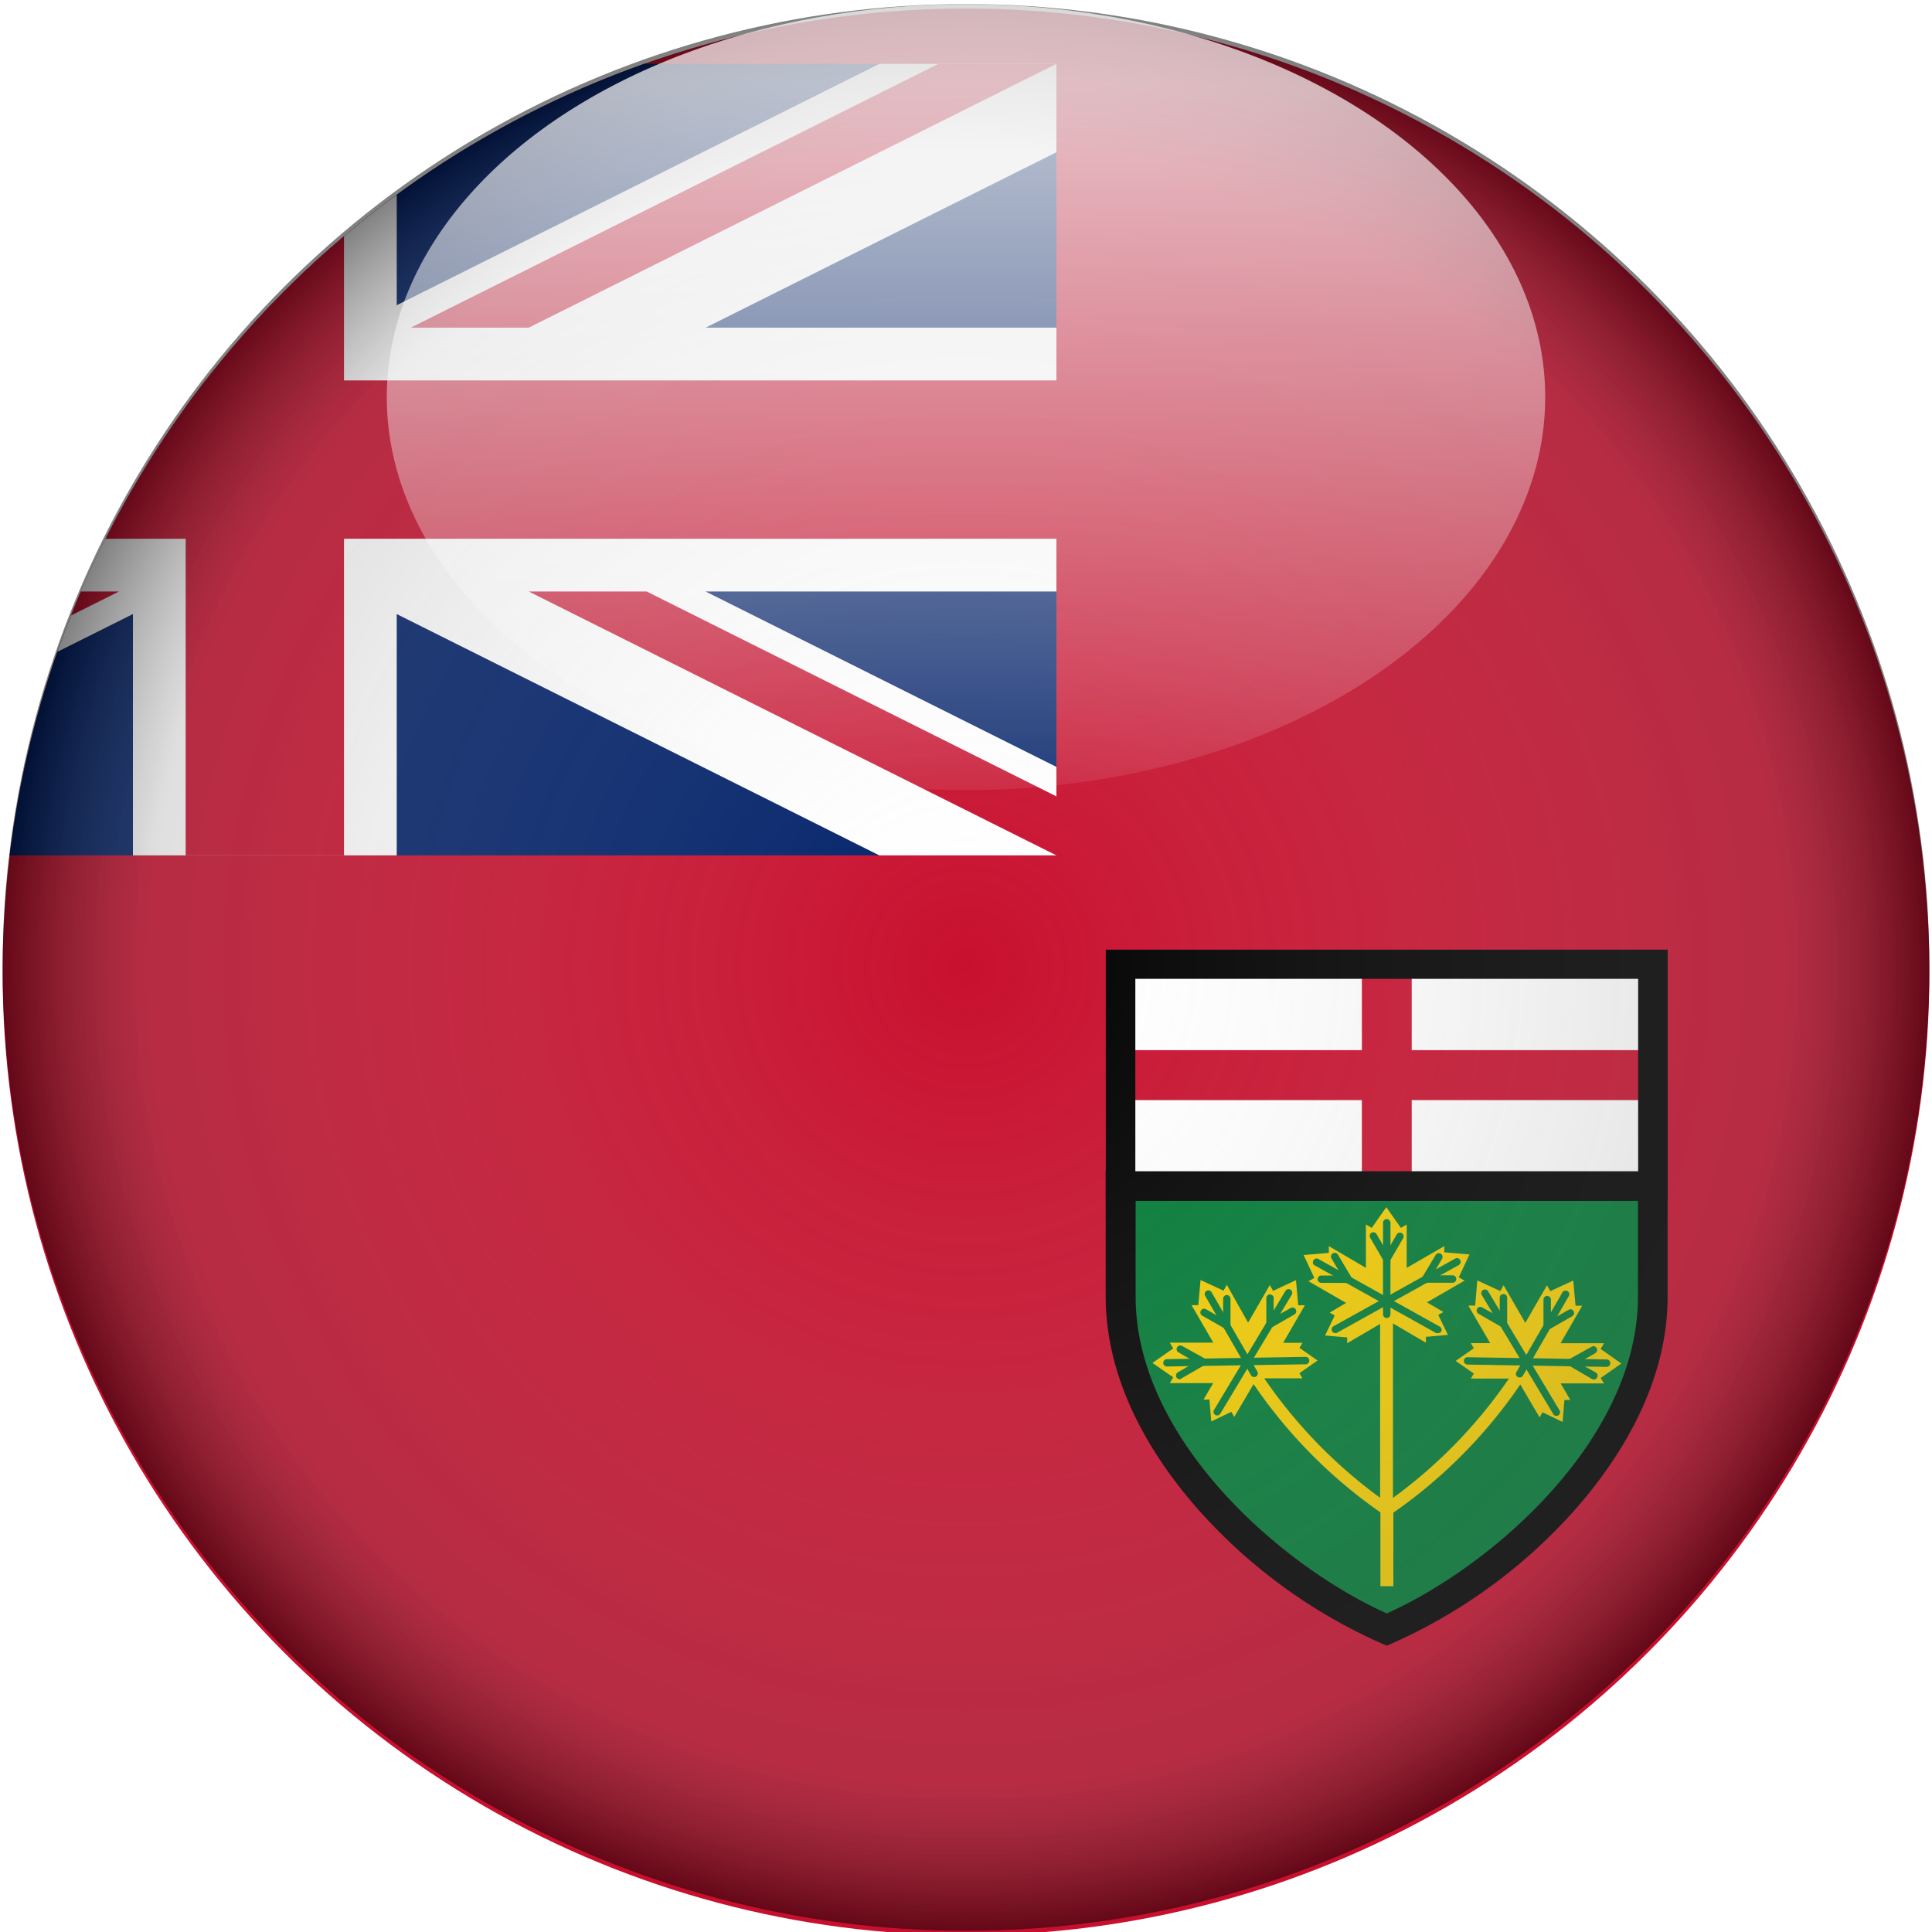
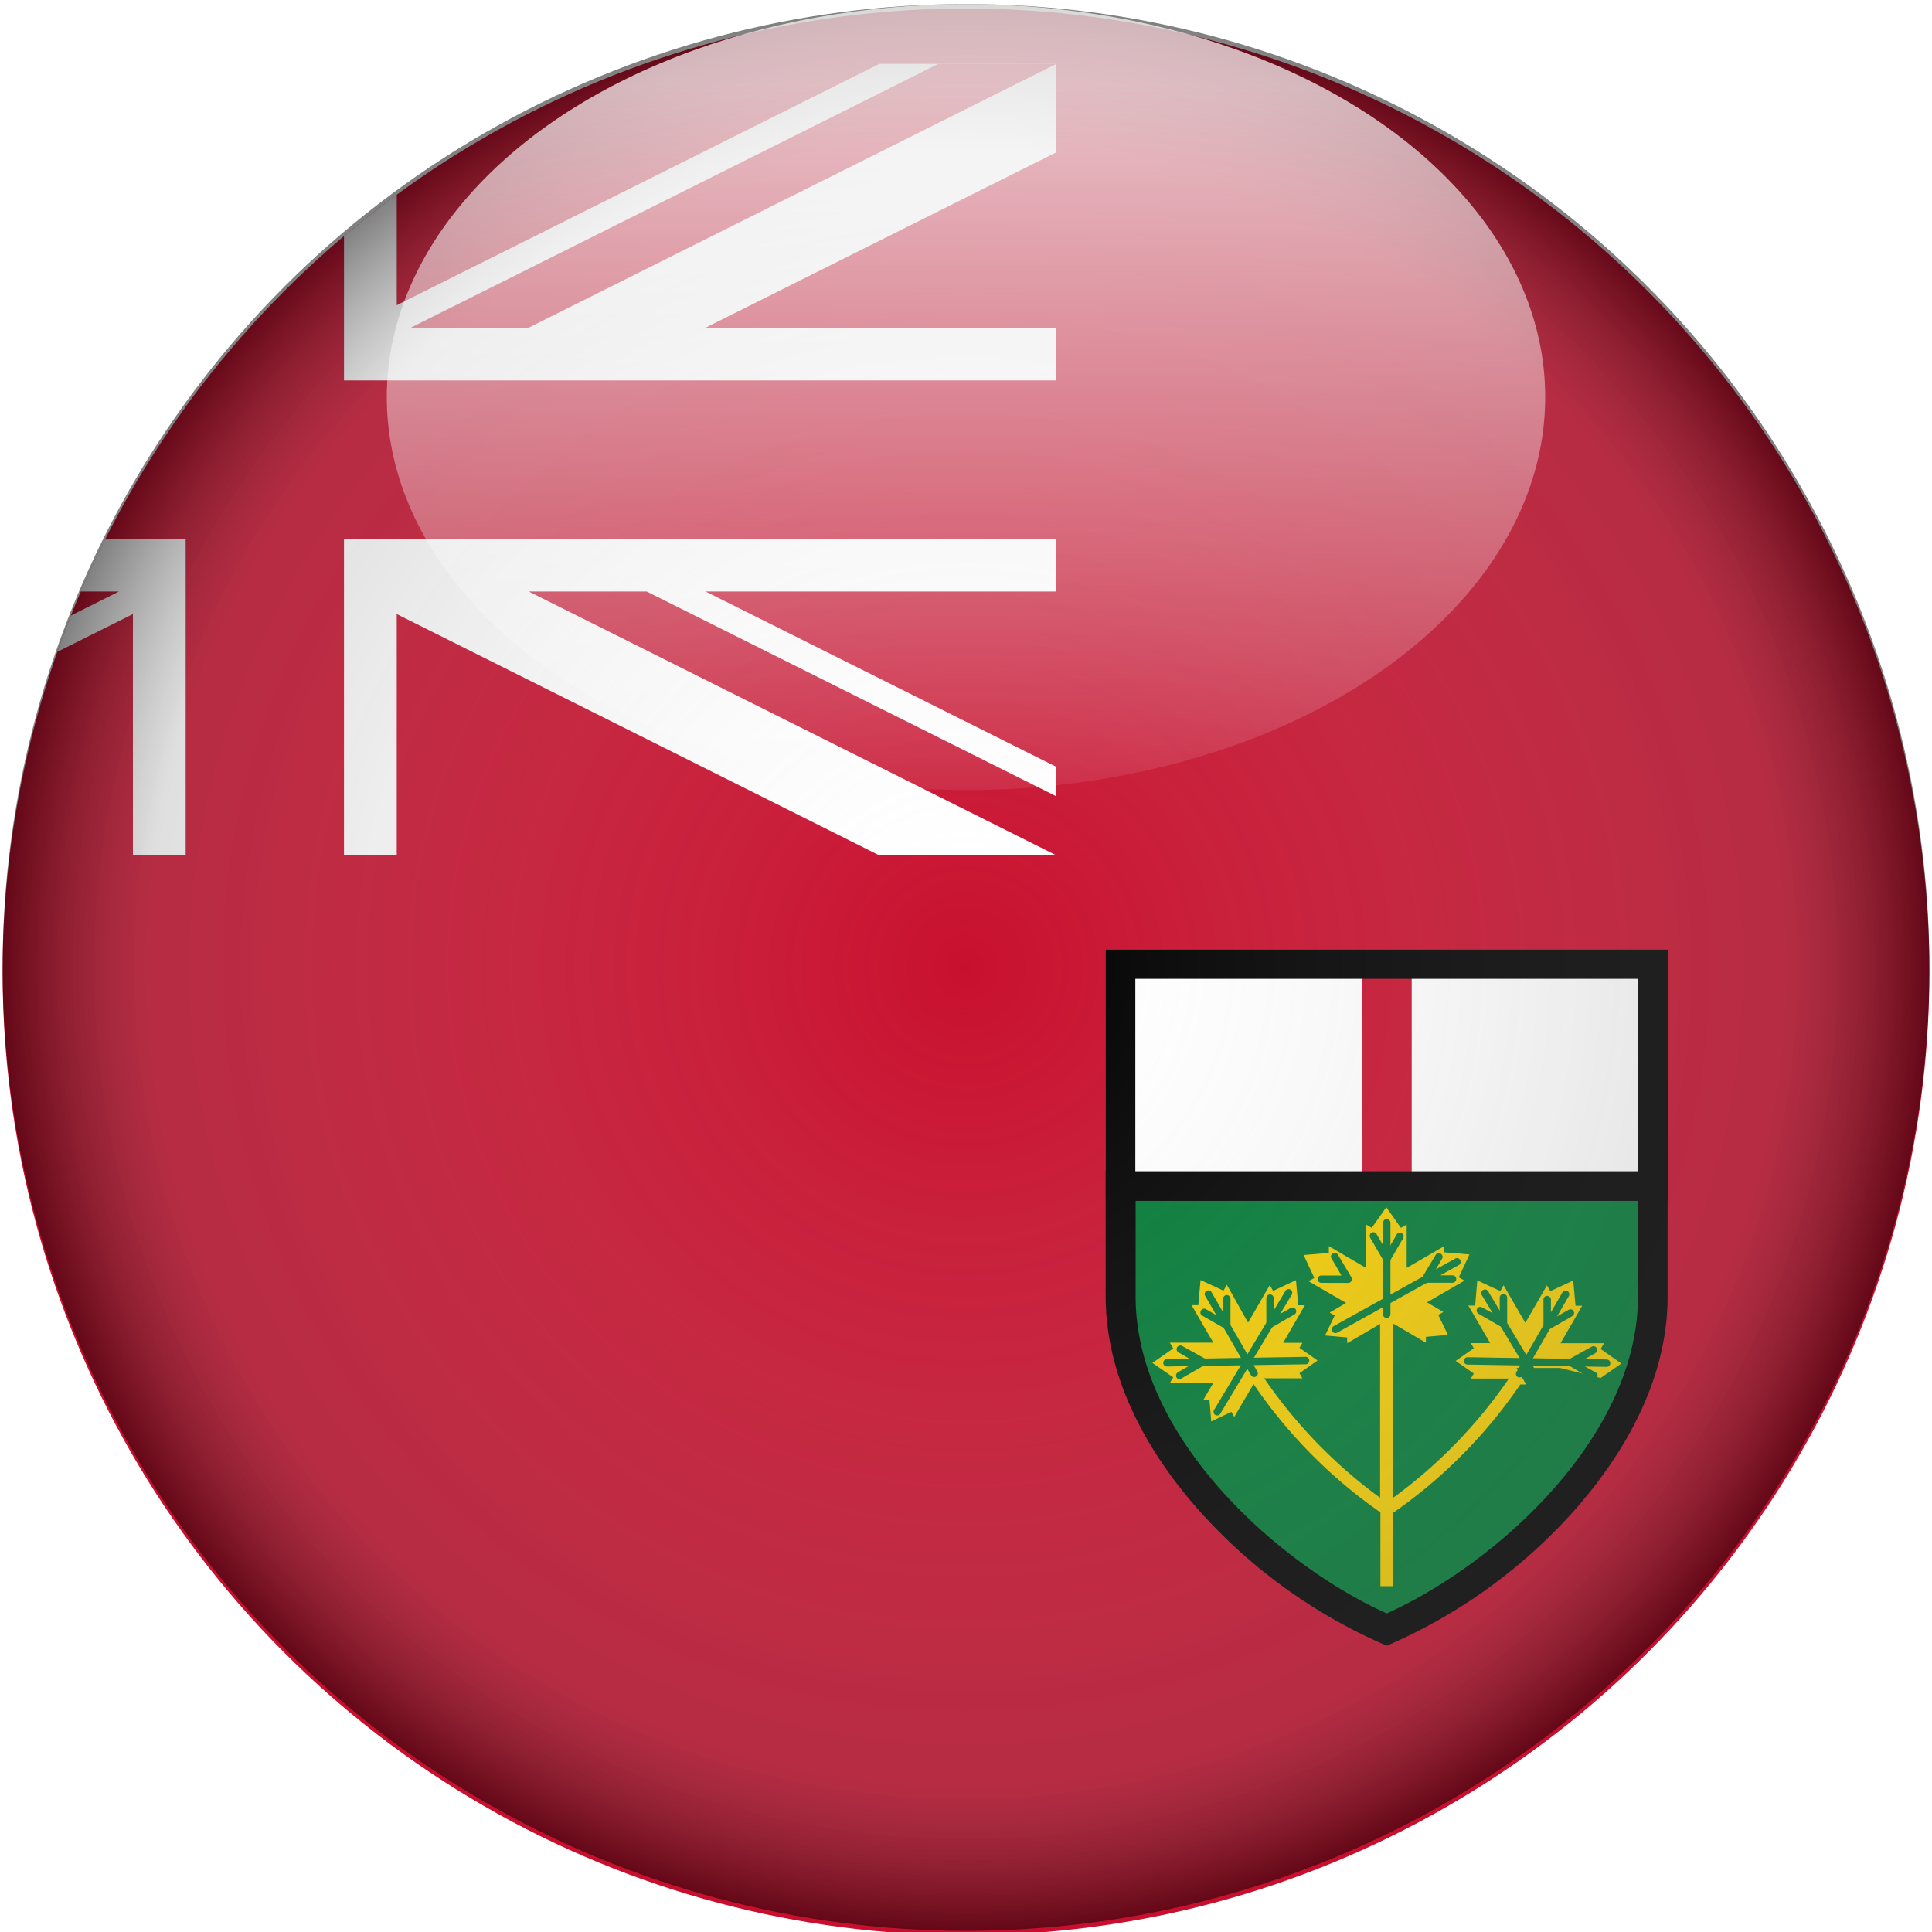
<svg xmlns="http://www.w3.org/2000/svg" id="Layer_1" data-name="Layer 1" viewBox="0 0 200 200">
  <defs>
    <style>.cls-1{fill:none;}.cls-2{clip-path:url(#clip-path);}.cls-3{fill:#c8102e;}.cls-4{fill:#007934;}.cls-5{fill:#f3cc00;}.cls-6{fill:#fff;}.cls-7{fill:#012169;}.cls-8{fill:url(#radial-gradient);}.cls-9{fill:url(#linear-gradient);}</style>
    <clipPath id="clip-path">
      <circle class="cls-1" cx="100" cy="100.61" r="99.73" />
    </clipPath>
    <radialGradient id="radial-gradient" cx="100" cy="100.15" r="99.73" gradientUnits="userSpaceOnUse">
      <stop offset="0" stop-color="#fff" stop-opacity="0" />
      <stop offset="0.85" stop-color="#7f7f7f" stop-opacity="0.25" />
      <stop offset="1" stop-opacity="0.5" />
    </radialGradient>
    <linearGradient id="linear-gradient" x1="100.22" y1="2690.21" x2="100.22" y2="2474.13" gradientTransform="translate(44.3 -931.13) scale(0.56 0.38)" gradientUnits="userSpaceOnUse">
      <stop offset="0" stop-color="#fff" stop-opacity="0" />
      <stop offset="1" stop-color="#fff" stop-opacity="0.7" />
    </linearGradient>
  </defs>
  <g class="cls-2">
    <rect id="rect124" class="cls-3" x="-58.63" y="-2.45" width="383.5" height="206.13" />
    <g id="path604">
      <path class="cls-4" d="M116,122.77v11.46c0,15.24,15.2,29.2,27.54,34.46,12.34-5.26,27.53-19.22,27.54-34.46V122.77Z" />
      <path d="M143.56,170.36l-.6-.26A55.23,55.23,0,0,1,124,156.22c-4.35-4.93-9.53-12.73-9.54-22v-13h58.17v13c0,9.26-5.19,17.06-9.53,22a55.32,55.32,0,0,1-18.94,13.88Zm-26-46.06v9.93c0,14.7,15,27.86,26,32.79,11-4.93,26-18.09,26-32.79V124.3Z" />
    </g>
    <g id="g15">
      <g id="path17">
-         <path class="cls-5" d="M165.7,142.65l2.14-1.5-2.14-1.5.35-.6h-4.5l2.24-3.88h-.69l-.24-2.61-2.37,1.1-.35-.6-2.24,3.88-2.25-3.89-.34.6-2.38-1.1-.22,2.6H152l2.26,3.89h-2l.31.53-1.88,1.31,1.88,1.31-.31.52h3.94l0,0a50.71,50.71,0,0,1-12,12.35V137l3.41,2v-.61l2.28-.2-1-2.07.53-.3-1.7-1,3.89-2.25-.6-.34,1.11-2.37-2.61-.22V129l-3.89,2.25v-4.49l-.6.35-1.51-2.14-1.51,2.14-.6-.35v4.49L137.56,129v.7l-2.61.22,1.11,2.37-.61.34,3.9,2.25-1.7,1,.52.3-1,2.07,2.29.2v.6l3.41-2v18a50.93,50.93,0,0,1-12-12.37h3.95l-.3-.53,1.87-1.31-1.87-1.31.31-.52h-2l2.25-3.89h-.69l-.23-2.6-2.37,1.11-.34-.6-2.25,3.89L127,133l-.34.61-2.38-1.1-.23,2.6h-.7l2.25,3.88h-4.5l.35.6-2.15,1.5,2.15,1.49-.35.6h4.49l-1,1.7h.61l.19,2.27,2.08-1,.3.53,2-3.4,0,0a51.44,51.44,0,0,0,13.13,13.28v7.64h1.34v-7.61a51.45,51.45,0,0,0,13.14-13.27h0l2,3.41.3-.53,2.08,1,.19-2.28h.61l-1-1.71h4.49Z" />
+         <path class="cls-5" d="M165.7,142.65l2.14-1.5-2.14-1.5.35-.6h-4.5l2.24-3.88h-.69l-.24-2.61-2.37,1.1-.35-.6-2.24,3.88-2.25-3.89-.34.6-2.38-1.1-.22,2.6H152l2.26,3.89h-2l.31.53-1.88,1.31,1.88,1.31-.31.52h3.94l0,0a50.71,50.71,0,0,1-12,12.35V137l3.41,2v-.61l2.28-.2-1-2.07.53-.3-1.7-1,3.89-2.25-.6-.34,1.11-2.37-2.61-.22V129l-3.89,2.25v-4.49l-.6.35-1.51-2.14-1.51,2.14-.6-.35v4.49L137.56,129v.7l-2.61.22,1.11,2.37-.61.34,3.9,2.25-1.7,1,.52.3-1,2.07,2.29.2v.6l3.41-2v18a50.93,50.93,0,0,1-12-12.37h3.95l-.3-.53,1.87-1.31-1.87-1.31.31-.52h-2l2.25-3.89h-.69l-.23-2.6-2.37,1.11-.34-.6-2.25,3.89L127,133l-.34.61-2.38-1.1-.23,2.6h-.7l2.25,3.88h-4.5l.35.6-2.15,1.5,2.15,1.49-.35.6h4.49l-1,1.7h.61l.19,2.27,2.08-1,.3.53,2-3.4,0,0a51.44,51.44,0,0,0,13.13,13.28v7.64h1.34v-7.61a51.45,51.45,0,0,0,13.14-13.27h0h.61l-1-1.71h4.49Z" />
      </g>
      <g id="_126096560" data-name=" 126096560">
        <path class="cls-4" d="M143.55,136.44a.38.38,0,0,1-.38-.38v-9.48a.38.38,0,0,1,.38-.38.39.39,0,0,1,.39.38v9.48A.39.39,0,0,1,143.55,136.44Z" />
      </g>
      <g id="_126096056" data-name=" 126096056">
-         <path class="cls-4" d="M148.85,138a.41.41,0,0,1-.18,0l-12.56-7a.37.37,0,0,1-.15-.52.37.37,0,0,1,.52-.15l12.56,7a.39.39,0,0,1,.15.52A.4.4,0,0,1,148.85,138Z" />
-       </g>
+         </g>
      <g id="_126095552" data-name=" 126095552">
        <path class="cls-4" d="M138.23,138a.39.39,0,0,1-.33-.19.38.38,0,0,1,.15-.52l12.59-7a.37.37,0,0,1,.52.15.38.38,0,0,1-.15.52l-12.59,7A.41.41,0,0,1,138.23,138Z" />
      </g>
      <g id="_126095048" data-name=" 126095048">
        <path class="cls-4" d="M143.56,130.71a.37.37,0,0,1-.33-.19l-1.39-2.39a.38.38,0,1,1,.66-.38l1.06,1.82,1.05-1.82a.39.39,0,0,1,.67.38l-1.39,2.39A.39.39,0,0,1,143.56,130.71Z" />
      </g>
      <g id="_126094544" data-name=" 126094544">
        <path class="cls-4" d="M136.78,132.8a.38.38,0,1,1,0-.76h2.09l-1-1.71a.39.39,0,1,1,.66-.4l1.37,2.3a.39.39,0,0,1,0,.38.4.4,0,0,1-.34.2Z" />
      </g>
      <g id="_126094040" data-name=" 126094040">
        <path class="cls-4" d="M150.34,132.79h-2.77a.38.38,0,0,1-.33-.2.37.37,0,0,1,0-.38l1.38-2.3a.38.38,0,0,1,.52-.13.38.38,0,0,1,.14.53l-1,1.71h2.09a.38.38,0,0,1,.38.38A.39.39,0,0,1,150.34,132.79Z" />
      </g>
      <g id="_126092528" data-name=" 126092528">
        <path class="cls-4" d="M157.29,142.59a.41.41,0,0,1-.19-.05A.38.38,0,0,1,157,142l4.74-8.21a.38.38,0,1,1,.66.39l-4.74,8.21A.39.39,0,0,1,157.29,142.59Z" />
      </g>
      <g id="_126092024" data-name=" 126092024">
        <path class="cls-4" d="M161.11,146.57a.37.37,0,0,1-.32-.19l-7.4-12.32a.38.38,0,0,1,.13-.52.39.39,0,0,1,.53.13L161.44,146a.38.38,0,0,1-.13.52A.36.36,0,0,1,161.11,146.57Z" />
      </g>
      <g id="_126091520" data-name=" 126091520">
        <path class="cls-4" d="M166.32,141.5h0l-14.4-.24a.38.38,0,1,1,0-.76h0l14.4.23a.4.4,0,0,1,.38.39A.39.39,0,0,1,166.32,141.5Z" />
      </g>
      <g id="_126091016" data-name=" 126091016">
        <path class="cls-4" d="M160.16,137.63a.41.41,0,0,1-.19,0,.39.39,0,0,1-.19-.33v-2.77a.38.38,0,0,1,.38-.38h0a.4.4,0,0,1,.39.38v2.11l1.83-1.05a.38.38,0,0,1,.52.14.39.39,0,0,1-.14.52l-2.4,1.38A.41.41,0,0,1,160.16,137.63Z" />
      </g>
      <g id="_126090512" data-name=" 126090512">
        <path class="cls-4" d="M155.64,137.43a.41.41,0,0,1-.19-.05l-2.4-1.38a.39.39,0,0,1-.14-.52.38.38,0,0,1,.52-.14l1.82,1,0-2a.38.38,0,0,1,.38-.38.37.37,0,0,1,.39.37l0,2.68a.37.37,0,0,1-.19.33A.33.33,0,0,1,155.64,137.43Z" />
      </g>
      <g id="_126090008" data-name=" 126090008">
        <path class="cls-4" d="M165,142.81a.34.34,0,0,1-.19-.05l-2.39-1.39a.36.36,0,0,1-.19-.33.38.38,0,0,1,.2-.33l2.34-1.3a.37.37,0,0,1,.52.15.39.39,0,0,1-.15.52l-1.75,1,1.8,1a.37.37,0,0,1,.14.52A.39.39,0,0,1,165,142.81Z" />
      </g>
      <g id="_126088496" data-name=" 126088496">
        <path class="cls-4" d="M129.83,142.55a.39.39,0,0,1-.33-.19l-4.74-8.21a.38.38,0,1,1,.66-.38l4.74,8.21a.38.38,0,0,1-.14.52A.34.34,0,0,1,129.83,142.55Z" />
      </g>
      <g id="_126087992" data-name=" 126087992">
        <path class="cls-4" d="M126,146.53a.45.45,0,0,1-.19-.05.39.39,0,0,1-.13-.53l7.39-12.32a.38.38,0,0,1,.52-.13.39.39,0,0,1,.13.53l-7.39,12.31A.39.39,0,0,1,126,146.53Z" />
      </g>
      <g id="_126087488" data-name=" 126087488">
        <path class="cls-4" d="M120.8,141.46a.38.38,0,0,1,0-.76l14.41-.24h0a.39.39,0,0,1,0,.77l-14.4.23Z" />
      </g>
      <g id="_126086976" data-name=" 126086976">
        <path class="cls-4" d="M127,137.59a.32.32,0,0,1-.19-.05l-2.4-1.37a.39.39,0,0,1,.38-.67l1.83,1.05v-2.1a.39.39,0,0,1,.38-.39h0a.4.4,0,0,1,.38.39v2.76a.37.37,0,0,1-.19.33A.34.34,0,0,1,127,137.59Z" />
      </g>
      <g id="_126086488" data-name=" 126086488">
        <path class="cls-4" d="M131.48,137.39a.46.46,0,0,1-.2,0,.39.39,0,0,1-.19-.34l0-2.67a.38.38,0,1,1,.76,0l0,2,1.81-1a.39.39,0,0,1,.38.67l-2.39,1.37A.34.34,0,0,1,131.48,137.39Z" />
      </g>
      <g id="_126086016" data-name=" 126086016">
        <path class="cls-4" d="M122.12,142.78a.39.39,0,0,1-.33-.19.4.4,0,0,1,.14-.53l1.81-1.05L122,140a.38.38,0,0,1,.37-.67l2.34,1.3a.42.42,0,0,1,.2.33.41.41,0,0,1-.19.34l-2.39,1.38A.36.36,0,0,1,122.12,142.78Z" />
      </g>
    </g>
    <g id="_126101704" data-name=" 126101704">
      <rect class="cls-6" x="116" y="99.8" width="55.11" height="22.98" />
    </g>
    <g id="path141_8" data-name="path141 8">
      <polygon class="cls-3" points="146.14 99.81 140.98 99.81 140.98 122.78 146.14 122.78 146.14 99.81" />
    </g>
    <g id="path141_9" data-name="path141 9">
-       <polygon class="cls-3" points="171.12 108.71 116 108.71 116 113.88 171.12 113.88 171.12 108.71" />
-     </g>
+       </g>
    <g id="rect613">
      <path d="M172.64,124.31H114.47v-26h58.17Zm-55.11-3.06h52.05V101.33H117.53Z" />
    </g>
-     <rect id="_126201808" data-name=" 126201808" class="cls-7" x="-54.52" y="6.61" width="163.88" height="81.94" />
    <polygon id="path146" class="cls-6" points="-36.2 88.55 -54.52 88.55 -54.52 79.39 91.03 6.61 109.36 6.61 109.36 15.76 -36.2 88.55" />
    <polygon id="path146_0" data-name="path146 0" class="cls-6" points="-54.52 15.77 91.03 88.55 109.36 88.55 109.36 79.39 -36.2 6.61 -54.52 6.61 -54.52 15.77" />
    <polygon id="path136" class="cls-6" points="-54.52 33.92 -54.52 61.23 109.36 61.23 109.36 33.92 -54.52 33.92" />
    <polygon id="path136_1" data-name="path136 1" class="cls-6" points="13.76 88.55 41.07 88.55 41.07 6.61 13.76 6.61 13.76 88.55" />
    <polygon id="path141_2" data-name="path141 2" class="cls-3" points="-54.52 39.38 -54.52 55.77 109.36 55.77 109.36 39.38 -54.52 39.38" />
    <polygon id="path150" class="cls-3" points="109.36 82.44 109.36 88.55 54.73 61.23 66.94 61.23 109.36 82.44" />
    <polygon id="path150_3" data-name="path150 3" class="cls-3" points="42.52 33.92 97.14 6.61 109.36 6.61 54.73 33.92 42.52 33.92" />
    <polygon id="path150_4" data-name="path150 4" class="cls-3" points="0.1 33.92 -12.11 33.92 -54.52 12.71 -54.52 6.61 0.1 33.92" />
    <polygon id="path150_5" data-name="path150 5" class="cls-3" points="-42.31 88.55 -54.52 88.55 0.1 61.23 12.32 61.23 -42.31 88.55" />
    <polygon id="polygon3848" class="cls-3" points="19.22 6.61 19.22 88.55 35.61 88.55 35.61 6.61 19.22 6.61" />
  </g>
  <circle class="cls-8" cx="100" cy="100.15" r="99.73" />
  <ellipse class="cls-9" cx="100" cy="41.11" rx="59.96" ry="40.68" />
</svg>